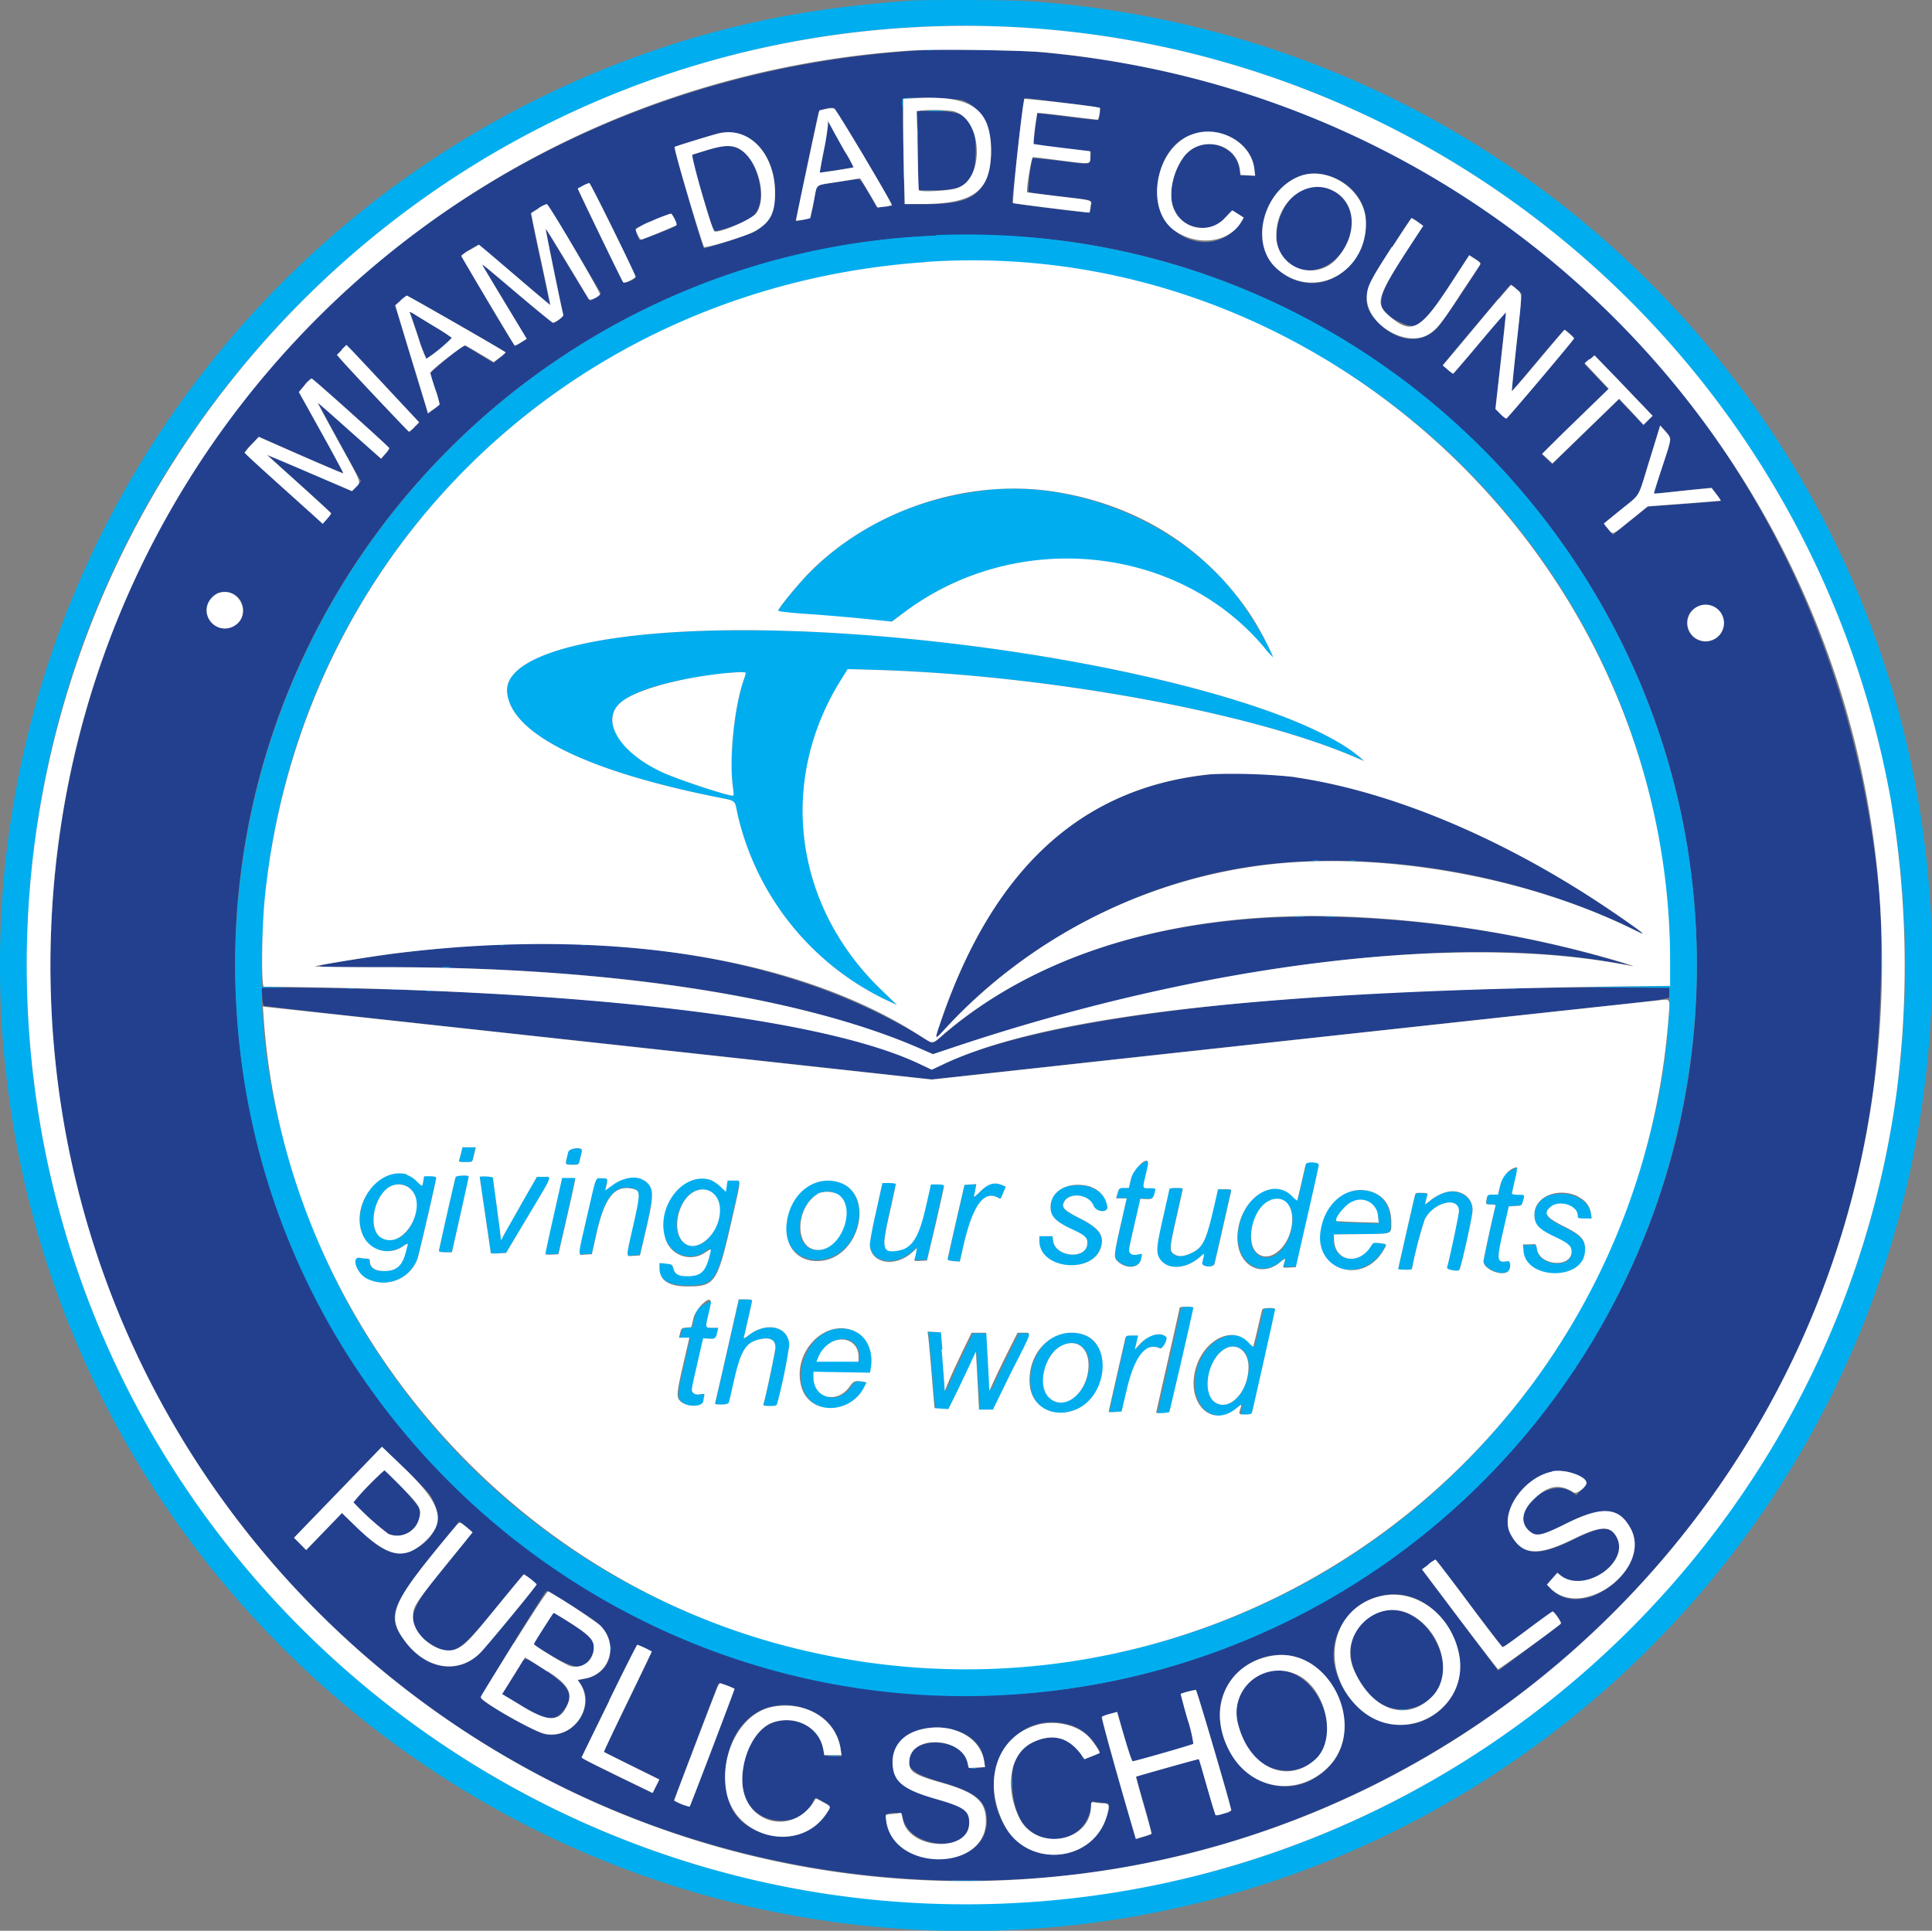
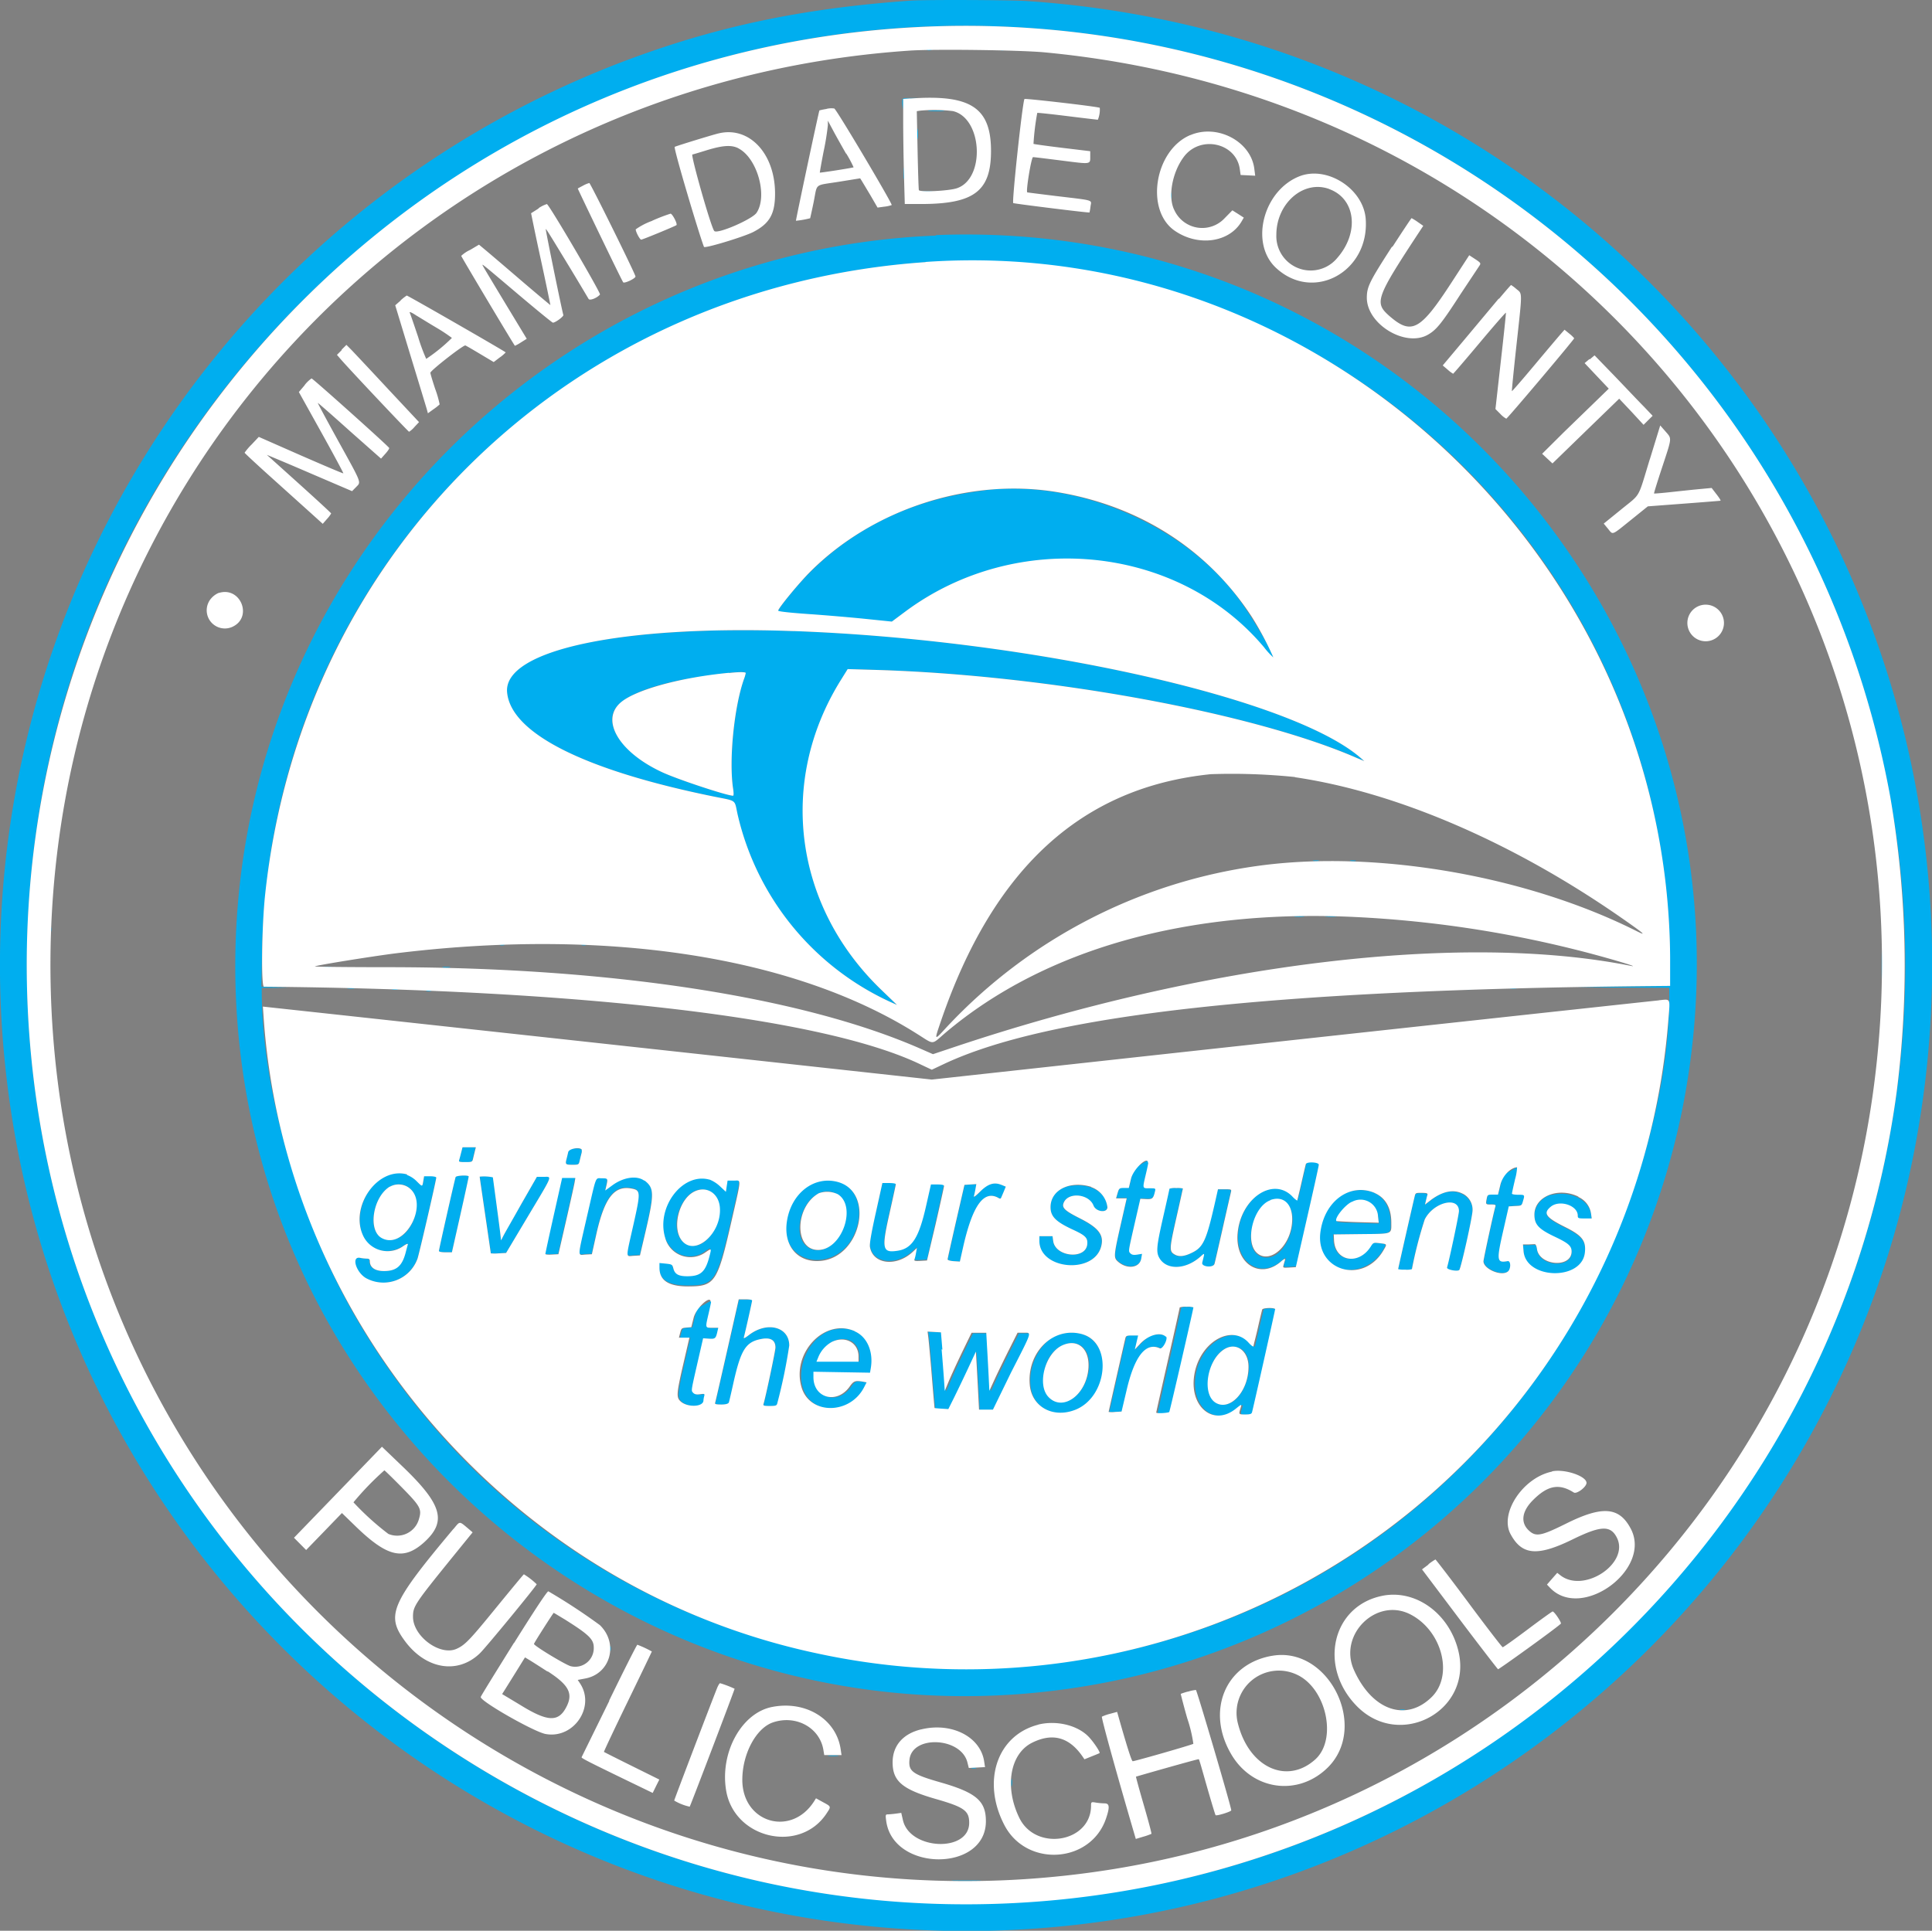
<svg xmlns="http://www.w3.org/2000/svg" viewBox="0 0 400.16 399.95">
  <rect x="0" y="0" width="400.16" height="399.95" fill="#808080" stroke="none" />
  <defs>
    <style>.cls-1{fill:#23408f;}.cls-1,.cls-2,.cls-3{fill-rule:evenodd;}.cls-2{fill:#00aeef;}.cls-3{fill:#fff;}</style>
  </defs>
  <g id="Layer_2" data-name="Layer 2">
    <g id="svg">
      <g id="svgg">
-         <path id="path0" class="cls-1" d="M191.68,10.37c-99.17,5.56-175.83,81.77-181,180C5.19,293.82,84.49,382.6,188.28,389.2c98.4,6.27,185.66-64.67,199.53-162.21,1.71-12,2.37-32.64,1.36-42.8-9.36-94.9-80.7-165.65-174.92-173.48-3.25-.26-19.51-.52-22.57-.34m7.38,10.32c4.75,1.47,7.34,7.66,5.86,14-1.41,6-4.3,7.62-13.43,7.62h-4.17l0-.83c-.24-11-.39-20.88-.31-21,.25-.45,10.48-.21,12.07.29m28,1.46.87.15-.16,1.18a5.71,5.71,0,0,1-.28,1.3c-.07.06-2.92-.24-6.35-.67s-6.25-.75-6.29-.71-.89,6.33-.79,6.41,2.74.41,6,.82l5.89.73-.08,1.16c-.11,1.59.22,1.55-6.18.75-3.17-.4-5.83-.66-5.9-.59a42,42,0,0,0-.82,7c.09.09,2.83.47,6.07.85,7.85.92,7.11.69,6.9,2.15a7.83,7.83,0,0,1-.24,1.29c-.12.13-15.88-1.81-16.05-2S212,20.4,212.17,20.32,226.23,22,227,22.15M178.91,32.41c3.34,5.49,6,10.06,5.89,10.17a5.32,5.32,0,0,1-1.69.25l-1.51.07L179.92,40c-1.27-2.2-1.8-2.89-2.2-2.89s-4.7.64-7.75,1.16l-.81.14-.58,3.19a30.88,30.88,0,0,1-.74,3.46,7.9,7.9,0,0,1-3,.66c0-.05,4.11-20,4.68-22.37.12-.52,2.17-1.18,3.08-1,.14,0,3,4.54,6.33,10m11.07-7c.09,1.29.16,5,.16,8.2v5.86h3.29c6.78,0,8.62-1.75,8.63-8.2S200.36,23,193.7,23h-3.89l.17,2.35m-18.56,1a49.87,49.87,0,0,1-.87,5.26c-.47,2.26-.83,4.13-.81,4.15s6.9-1,7-1.06-4.48-8.26-5-9.11c-.18-.29-.25-.08-.28.76M253.84,28c3.53,1.16,6,4.31,6,7.58v.86l-1.48-.08-1.47-.07-.17-1.19c-.8-5.68-8.61-7.15-11.8-2.23-4.48,6.92-2.24,14.3,4.35,14.31a5.44,5.44,0,0,0,4.7-2.29l1.1-1.27,1.23.69c1.45.82,1.43.72.45,2.08-5.41,7.47-17.07,3-17-6.51,0-9.12,6.32-14.43,14.07-11.88m-100,0c7.65,2.86,9.23,16.59,2.32,20.09a93,93,0,0,1-10.33,3.36c-.36-.33-6.34-20.82-6.12-21s7.68-2.44,9-2.75a9,9,0,0,1,5.11.25m-5.51,2.63c-3.6,1-5.13,1.55-5.13,1.85s.7,2.62,1.55,5.42,1.9,6.2,2.32,7.57a7.11,7.11,0,0,0,1.06,2.5,33.35,33.35,0,0,0,7.17-2.56c2.19-1.45,2.85-4.43,1.85-8.28-1.4-5.43-4.48-7.7-8.82-6.5M274,36.11c6.36,1.21,10.15,7,8.59,13-2.33,9.13-11.51,12.48-18.05,6.61C257,49,264.14,34.24,274,36.11M127,47.53c2.58,5.3,4.68,9.74,4.68,9.88,0,.4-2.27,1.4-2.55,1.12s-9.58-19.35-9.47-19.45a13.3,13.3,0,0,1,2.41-1.17c.14,0,2.36,4.33,4.93,9.62M270.16,39.1c-4.35,1.59-7.23,9.18-5,13.16,4.18,7.44,14.77,2.85,14.77-6.39a7.27,7.27,0,0,0-9.77-6.77M118.89,51.4c3,5,5.52,9.23,5.56,9.35s-1.82,1.51-2.22,1.51c-.12,0-2.22-3.34-4.67-7.42s-4.48-7.39-4.53-7.35,3.09,15.4,3.63,17.67c.1.43-1.49,1.72-2.14,1.72-.14,0-3.28-2.57-7-5.71-7.5-6.34-7.8-6.58-7.58-6.22.08.15,2.18,3.64,4.66,7.77l4.5,7.5-1.21.75c-.66.42-1.28.67-1.36.57-.69-.79-11-18.4-10.91-18.63a15,15,0,0,1,3.45-2.19c.1,0,3.46,2.82,7.48,6.25s7.33,6.24,7.35,6.22-.87-4.29-2-9.5-2-9.52-1.91-9.59a20.14,20.14,0,0,1,3.11-1.82c.16,0,2.75,4.09,5.77,9.12m20.86-5.93a4.42,4.42,0,0,1,.36,1.26c-.59.49-7.55,3.15-7.68,2.94a7.7,7.7,0,0,1-.73-2.36c.34-.26,7.32-3.16,7.44-3.09a4.85,4.85,0,0,1,.61,1.25m153.88.4c.7.48,1.07.9,1,1.09s-1.8,2.78-3.77,5.82c-6.14,9.46-6.26,11.46-.81,14,3.6,1.68,4.57.93,10.41-8l3.87-5.94,1.26.77c.77.48,1.19.89,1.09,1.08-1.61,2.74-7.92,12.1-8.84,13.11-3.27,3.57-8.24,3.17-12.42-1-2.61-2.6-3-5.06-1.44-8.45.7-1.49,8.18-13.24,8.43-13.24a10.46,10.46,0,0,1,1.26.79M210.78,49c69.82,4.41,128.65,58.73,139,128.3C365.07,280.67,274.12,368,171.44,348.52,113.83,337.59,66.82,292.89,53.08,236c-24.14-100,54.68-193.53,157.7-187M314.15,59.9l1.06,1-1.1,10c-.6,5.5-1.06,10-1,10.07s2.47-2.78,5.4-6.28,5.41-6.35,5.5-6.35c.66,0,2.08,1.71,1.76,2.12-2.14,2.7-13.62,16.21-13.78,16.21a5.27,5.27,0,0,1-1.26-1l-1-1,1.11-10c.61-5.5,1.09-10,1.06-10.06s-2.46,2.83-5.41,6.35-5.42,6.4-5.5,6.4a7.69,7.69,0,0,1-1.15-.87l-1-.86L304,69.41c8.17-9.74,8.8-10.48,9-10.47a8.09,8.09,0,0,1,1.2,1M94.53,67c5.56,3.18,10.12,5.86,10.15,6s-.51.62-1.2,1.16l-1.25,1-3-1.8c-1.64-1-3-1.8-3.11-1.8a63.53,63.53,0,0,0-7,5.74c0,.17.46,1.68,1,3.35a21.16,21.16,0,0,1,.92,3.2,12.59,12.59,0,0,1-1.26,1l-1.16.83-.36-1.22c-.2-.67-1.73-5.71-3.41-11.19l-3-10,1.14-1a7,7,0,0,1,1.31-1c.09,0,4.7,2.59,10.25,5.76m-9.64-2.3c.12.28.9,2.56,1.74,5.07a24.85,24.85,0,0,0,1.74,4.49c1-.34,5.36-4.16,5.06-4.42s-2-1.33-4.06-2.57-3.94-2.45-4.21-2.67c-.46-.39-.48-.38-.27.1M78.26,78.35c3.52,3.77,6.89,7.4,7.49,8.06l1.09,1.2-1,.91a5.12,5.12,0,0,1-1.15.91c-.14,0-12.8-13.44-14.42-15.33l-.5-.57,1-1c.55-.56,1-1,1-1s2.92,3.09,6.43,6.86m262.26,5.91,1.78,1.87-.94.93-.94.94-2.52-2.66-2.53-2.66-6.91,6.7-6.91,6.69-1.07-1-1.08-1,4.54-4.38c2.49-2.41,5.61-5.42,6.92-6.7l2.39-2.32-2.5-2.64-2.5-2.65,1-.84,1-.84L334.5,78c2.33,2.41,5,5.23,6,6.26M72.72,85.58c4.38,4,7.94,7.26,7.91,7.37a6.19,6.19,0,0,1-.86,1.17l-.82.95L72.43,89.2c-3.58-3.23-6.54-5.84-6.58-5.81s6.75,12.55,8.3,15.22l.63,1.09-1,1-1,1L64.27,98c-4.71-2-8.6-3.67-8.65-3.62s2.86,2.72,6.45,5.94,6.53,5.93,6.52,6a5.77,5.77,0,0,1-.87,1.16l-.87,1-2.39-2.16-8.1-7.29c-3.14-2.82-5.7-5.2-5.7-5.28a12.55,12.55,0,0,1,1.47-1.73l1.47-1.56,8.71,3.83c4.79,2.1,8.75,3.78,8.79,3.73s-2-3.85-4.56-8.46l-4.65-8.37,1.2-1.4a6.32,6.32,0,0,1,1.44-1.4c.13,0,3.82,3.22,8.19,7.16M346,91c0,.35-3,9.64-3.47,10.87-.18.44-.1.47,1.06.31.69-.09,3.39-.38,6-.65l4.74-.49.59.69c.33.38.81,1,1.09,1.36l.49.67-1.6.15c-.87.09-4.3.35-7.62.59l-6,.44-3.59,2.91-3.59,2.92-.95-1.08c-1.15-1.31-1.41-.9,2.68-4.21s3.27-1.88,5.86-10.33l2.15-7L345,89.35A5,5,0,0,1,346,91M47.93,122.87a3.73,3.73,0,0,1,1.31,6.18c-3.39,3.38-8.65-1.36-5.57-5a3.51,3.51,0,0,1,4.26-1.16m307.28,3a3.76,3.76,0,0,1-1,6.88A3.84,3.84,0,0,1,350,127a4,4,0,0,1,5.19-1.12M250.4,160.47c-26.44,2.72-44.72,19.52-55.5,51-1.43,4.17-1.44,4.15,1,1.49,15.4-16.92,38.14-29.28,60.92-33.11,25.19-4.24,55.56.36,80.45,12.17,1.73.82,3.14,1.45,3.14,1.4,0-.3-9.66-6.83-14.49-9.79-27.34-16.76-55.07-25.27-75.51-23.16M265.66,190c-28.58,1-52.22,9.13-69.72,23.86-2.58,2.17-2.84,2.33-3.34,2-29.72-19-72.53-25-120.53-16.9-8.66,1.45-9,1.4,9,1.4,45.26,0,84,5.94,109,16.66l3.15,1.35,6.08-2c48.9-16.1,100-22.75,132.87-17.3l4.62.77c1.72.28-5.81-1.92-10.9-3.18A226.38,226.38,0,0,0,278.35,190c-3.88-.13-7.11-.23-7.18-.21s-2.55.13-5.51.23M54.3,206.33a7.8,7.8,0,0,0,.29,2c.08.09,11.15,1.35,24.58,2.81l69.13,7.55,44.7,4.89,50.56-5.53c27.81-3,61.81-6.74,75.56-8.22,30.24-3.26,26.66-2.71,26.66-4.12v-1.14H331.87c-63.52,0-115.6,6-136.35,15.8l-2.56,1.2-2.8-1.33c-18.87-9-65.13-14.78-123.84-15.59l-12.15-.16.13,1.84M88.67,309.14c3.24,4.3,2.07,9.3-2.75,11.77-3.66,1.87-6.39.88-11.7-4.23l-3.38-3.26-3.7,3.83-3.69,3.83-1.26-1.27-1.26-1.27L70,309.12l9.11-9.43,4.31,4.13c2.37,2.27,4.71,4.67,5.21,5.32m-12.34-1.39a21.61,21.61,0,0,0-3.08,3.44,54.06,54.06,0,0,0,7.12,6.44c3.36,1.71,7.51-1.62,6.45-5.18-.28-1-6.59-7.88-7.18-7.88-.08,0-1.57,1.43-3.31,3.18M325.18,305c1.4.42,3.42,1.74,3.42,2.24a4.46,4.46,0,0,1-1.05,1.38l-1.05,1.08-.91-.62c-4.88-3.31-13.15,4.17-8.91,8.06,1.43,1.3,2.56,1.11,7.05-1.19,7.16-3.68,10.37-3.81,13.17-.54,6.76,7.9-8.6,21.15-15.8,13.63l-.69-.72,1.11-1.27,1.11-1.26.8.68c4.65,3.91,14.41-3.14,11.34-8.18-1.4-2.29-3.24-2.15-9,.68-7.27,3.57-10.53,3.29-12.85-1.1C309.82,312,318.44,303,325.18,305M97.68,317.16a12.73,12.73,0,0,1-2.21,3.23L90,327.13c-5.92,7.33-6,10.27-.33,13.68,4.09,2.45,5.39,1.67,13.25-8,3-3.68,5.48-6.68,5.56-6.68a14.61,14.61,0,0,1,2.65,2.07c0,.53-11.48,14.19-12.81,15.2-4.46,3.35-10.4,2-14.4-3.32-3.8-5-3.09-7.28,5.83-18.3l5.36-6.63,1.16.92,1.38,1.11M304,331.75c3.55,4.72,6.67,8.81,6.93,9.08.47.49.57.43,5.47-3.27,2.75-2.07,5.09-3.76,5.21-3.75a8.19,8.19,0,0,1,1.75,2.34c0,.18-13,10-13.07,9.9l-7.92-10.51-7.86-10.43,1.35-1a6.47,6.47,0,0,1,1.51-1c.1,0,3.08,3.93,6.63,8.65m-185.84.67c2.15,1.35,4.47,2.88,5.15,3.39,5,3.82,3.83,10.71-2.09,11.92l-1.51.31.59.87c3.25,4.74-1.87,11.63-7.63,10.27-2-.47-11.27-5.68-13-7.28-.27-.26,6.63-11.73,13.17-21.89.45-.69.06-.87,5.29,2.41m173.06-1.92c8.16,1.75,13.66,12.41,10.11,19.59-5.61,11.36-20.92,8.81-24.65-4.1-2.51-8.69,5.66-17.39,14.54-15.49m-5.4,3.42c-6.49,2.1-8,8.94-3.4,15.6,6.58,9.55,19.95,2.76,15.7-8-2.34-5.94-7.56-9.17-12.3-7.62m-172,1.37-2.05,3.29-1.29,2.06,3.37,2.07c5.37,3.28,7.47,3.32,8.79.15,1.09-2.61.3-3.67-5.37-7.23-3-1.87-2.54-1.83-3.45-.34m19.76,6.11c.73.37,1.37.7,1.42.74s-2.18,4.72-4.94,10.39-5,10.36-4.94,10.4,2.61,1.32,5.71,2.83,5.66,2.77,5.71,2.8a7.25,7.25,0,0,1-.65,1.48l-.72,1.42-7.31-3.56c-4-2-7.3-3.67-7.3-3.8,0-.44,11.25-23.38,11.47-23.38a10,10,0,0,1,1.55.68m134.08,1.66c9.57,2,14.3,15.61,7.88,22.64-8,8.74-21,3.64-22.78-8.94-1.16-8.18,6.71-15.41,14.9-13.7m-160,2.09-2.32,3.69-1.3,2.09,3.86,2.38c5.24,3.22,7.23,3.38,9.07.73,2.09-3,1-4.9-5-8.67-3.48-2.2-3.12-2.18-4.35-.22m154.2,1.46c-5.74,2.3-7.23,7.6-4,14.24,5.09,10.51,19.64,6,16.84-5.26-1.77-7.08-7.52-11.11-12.82-9m-111.13,2.6a14.4,14.4,0,0,1,1.43.61c.08.07-9.14,24.28-9.31,24.46a10.29,10.29,0,0,1-3.2-1.31c0-.11,2-5.31,4.35-11.54s4.46-11.66,4.6-12.05c.32-.85.4-.85,2.13-.17M251.46,362.4c4.17,14.46,3.91,12.76,2,13.29s-1.53,1.18-3.45-5.5c-.9-3.13-1.67-5.73-1.72-5.78s-12.69,3.46-12.93,3.62c0,0,.69,2.67,1.61,5.88s1.63,5.9,1.56,6a11.82,11.82,0,0,1-1.67.59l-1.56.47-.5-1.71c-2.92-9.93-6.68-23.27-6.61-23.47a4.45,4.45,0,0,1,1.66-.69l1.58-.45.23.82c1.75,6.3,2.73,9.4,3,9.4.45,0,12.32-3.4,12.54-3.6A29.67,29.67,0,0,0,245.9,356c-.79-2.78-1.41-5.09-1.36-5.13a17.1,17.1,0,0,1,3.14-.82c.13,0,1.83,5.59,3.78,12.35m-85.54-8.72c4.66,1.2,7.63,4.39,8.22,8.83l.17,1.32-1.75-.08-1.75-.08-.2-.89c-.54-2.3-.83-2.95-1.77-4a8.36,8.36,0,0,0-9.32-1.69c-5.47,2.69-7.78,13.05-3.88,17.39,3.66,4.06,10.81,3.37,12.71-1.22.39-.95.51-.94,2.21,0s1.58.88.71,2.19c-3,4.46-7.73,6-13.24,4.22-5.32-1.7-7.74-5.32-7.73-11.56,0-10.31,6.92-16.71,15.62-14.48m55.73,3.68a9.72,9.72,0,0,1,5.15,3.92c1.3,2,1.32,1.84-.47,2.49s-2,.69-2.34-.22c-2.13-5.16-10.94-4.56-13.61.93-1.24,2.53-.92,8.43.63,11.77,3.27,7.05,13.43,6.06,14.86-1.44l.3-1.57,1.66.18c2.15.23,2.07.13,1.64,2-2.4,10.3-16.17,12.08-21.45,2.78-6.41-11.31,2.15-24.37,13.63-20.8m-24.38.93c3.82.9,6.16,3.24,6.62,6.61l.16,1.15-1.6.19c-1.69.19-2,0-2-1,0-4.34-9.61-5.95-11.67-2-1.47,2.83-.09,4.13,6.39,6,7,2,9.18,3.89,9.23,7.8.14,10.67-19.53,10.74-20.79.07-.17-1.41.05-1.56,2.13-1.57,1,0,1.07,0,1.24.95,1.27,6.76,14.67,7.41,13.91.67-.23-2.1-1.68-3.05-6.92-4.54-6.51-1.86-8.59-3.45-9.07-6.92-.74-5.37,5.47-9.11,12.42-7.47" />
        <path id="path1" class="cls-2" d="M188.6.13c-20.95,1.49-37.78,4.86-55.11,11A200.22,200.22,0,0,0,1.05,220.47C11.47,322.4,97.49,400,200.14,400s188.57-77.59,199-179.51C410.65,107.21,326.56,7.84,212.75.22c-3.51-.24-21.2-.3-24.15-.09m21,5.47A194.6,194.6,0,0,1,391.42,235.17c-14.22,78.74-77.34,141.9-155.93,156C106.34,414.45-7.7,307.93,6.82,177.61,18.11,76.31,107.67.35,209.63,5.6M192,10.39a2.27,2.27,0,0,0,.9,0c.25-.07,0-.12-.45-.12s-.7.05-.45.12m15.13,0a2.27,2.27,0,0,0,.9,0c.24-.07,0-.12-.45-.12s-.7.05-.45.12M186.91,20.57a4.23,4.23,0,0,0,0,1.34c.1.95.1.95.14-.21l0-1.21,1.47-.09,1.47-.09-1.48,0c-1.06,0-1.52,0-1.62.31M192.52,23a22.1,22.1,0,0,0,2.82,0c.74-.05.07-.09-1.48-.09s-2.15,0-1.34.09M190,27.78c0,1,.05,1.35.1.82a8.91,8.91,0,0,0,0-1.79c-.06-.46-.1,0-.1,1m-2.82,8.07c0,1.06,0,1.49.1,1a10.26,10.26,0,0,0,0-1.92c-.05-.53-.1-.1-.1,1m84.73.18a2.9,2.9,0,0,0,1,0c.25-.07,0-.12-.58-.11s-.76,0-.44.11m-80.78,3.6a10.69,10.69,0,0,0,1.79,0c.54-.06.16-.1-.82-.1s-1.43,0-1,.1m51.42.84c0,.63,0,.89.11.57a3.7,3.7,0,0,0,0-1.15c-.06-.32-.11-.06-.11.58m6.4,6.84a2,2,0,0,0,.9,0c.25-.06.05-.12-.45-.12s-.69.06-.45.12m-55.06,1.38c-78.78,3.13-142.06,66.67-145,145.56-3.61,97.76,85,173.16,181,154A151.44,151.44,0,0,0,348.46,229.7c19.18-96.21-56.58-184.91-154.6-181m15.92,5.64c76.07,5.11,135.58,68.06,136.09,144l0,5.9-9.74.13-9.75.13,9.68.06,9.68.06v2c0,22.93-9.79,52.65-24.48,74.55-59.56,88.75-191.44,85.32-246.47-6.41-12.34-20.57-20.55-48.28-20.58-69.42v-.71l2.75,0,2.76-.06-2.8-.08-2.79-.08.15-7.5c1.56-76.3,60.26-137.23,137.36-142.57,3-.21,14.45-.14,18.1.1m-5.85,47.17c-16.65,1.91-30.68,9.5-40.56,21.94a22.8,22.8,0,0,0-2.2,3c0,.17,2.31.43,6.31.71,3.47.24,8.76.69,11.77,1l5.46.56,2.78-2.07c23.1-17.18,56.48-13.86,74.32,7.4a14.58,14.58,0,0,0,1.92,2.09c0-1.15-4.73-9.13-7.65-12.89-11.61-15-33.1-24-52.15-21.79M144,130.75c-24.83,1-39.56,5.78-39,12.62.73,8.46,15.83,16.11,42.6,21.58,5.13,1.05,4.42.52,5.16,3.81a56.73,56.73,0,0,0,31.36,38.66l1.64.74-3.23-3.11C164.54,187.7,161.13,162,174.11,141l1.5-2.41,5.79.17c35.53,1.05,78,8.82,99.64,18.23l1.54.67-.77-.67C264.93,142.3,193.68,128.73,144,130.75m10.46,8.66a7.37,7.37,0,0,1-.37,1.27c-2,5.8-3.14,16.8-2.25,22.67.14.88.13,1.48,0,1.48-1.26,0-11.49-3.38-14.65-4.85-7.43-3.43-11.79-9-10-12.74,1.45-3.06,8.24-5.69,18.4-7.15,6.26-.89,8.88-1.09,8.88-.68m117.63,38.93a3,3,0,0,0,1,0c.24-.07,0-.12-.58-.12s-.77.06-.45.12m7.69,0a3,3,0,0,0,1,0c.25-.07,0-.12-.58-.12s-.76.06-.45.12m-11.54,11.54a9.68,9.68,0,0,0,1.79,0c.53-.06.16-.11-.82-.11s-1.43.05-1,.1m6.54,0a10.37,10.37,0,0,0,1.93,0c.52,0,.09-.1-1-.1s-1.49.05-1,.1M10.46,192.52c0,.49,0,.69.12.45a2.27,2.27,0,0,0,0-.9c-.07-.25-.12,0-.12.45m379.28,7.31c0,2.68,0,3.74.08,2.35s.05-3.57,0-4.87-.08-.16-.08,2.52m-286.2-4.06a2,2,0,0,0,.9,0c.24-.06,0-.11-.45-.11s-.7.05-.45.11m16.92,0a2,2,0,0,0,.9,0c.25-.06,0-.11-.45-.11s-.69.05-.45.11m-53.33,4.62a5.55,5.55,0,0,0,1.41,0c.39,0,.07-.1-.71-.1s-1.09.05-.7.1m24.62,0a5.54,5.54,0,0,0,1.41,0c.38,0,.07-.1-.71-.1s-1.09.05-.7.1M72,204.75a5.54,5.54,0,0,0,1.41,0c.39-.06.07-.1-.7-.1s-1.1,0-.71.1m240.77,0a4.64,4.64,0,0,0,1.29,0c.31-.06,0-.11-.71-.11s-1,.05-.58.11M81.36,205a2.72,2.72,0,0,0,1,0c.24-.06,0-.11-.58-.11s-.77.06-.45.12m222.31,0a2.72,2.72,0,0,0,1,0c.24-.06,0-.11-.58-.11s-.77.06-.45.12m-215.26.25a2.27,2.27,0,0,0,.9,0c.25-.07,0-.12-.45-.12s-.7.05-.45.12m-77.95,2.13c0,.49,0,.7.12.45a2.27,2.27,0,0,0,0-.9c-.07-.25-.12,0-.12.45m85.06,31.35c-.15.6-.34,1.29-.41,1.54s.06.44,1.29.44,1.43,0,1.58-.7c.09-.39.26-1.08.37-1.54l.21-.83H95.8l-.28,1.09m22.17-.13c-.09.39-.25,1.07-.37,1.52-.26,1-.17,1.11,1.32,1.11,1.14,0,1.25-.06,1.39-.71.09-.39.26-1.07.37-1.52.26-1,.18-1.11-1.32-1.11-1.14,0-1.25.06-1.39.71m118.43,2.71c-1.31.8-1.35.85-1.8,2.74l-.46,1.92-1,0c-1,0-1,.06-1.33,1.09l-.31,1.07h2.2l-1.24,5.45c-1.42,6.25-1.47,6.81-.67,7.56,1.85,1.74,4.57,1.45,4.92-.52l.17-1-1,.16c-.73.11-1.1,0-1.41-.26-.48-.49-.53-.17,1-6.69l1.06-4.61,1.2.06c1.28.06,1.48-.1,1.82-1.54.17-.69.16-.7-1.11-.7-1.51,0-1.49.09-.78-2.87.77-3.21.81-3.14-1.2-1.92m34.41-.28c-.06.18-.48,1.94-.92,3.91s-.84,3.63-.87,3.66a5.07,5.07,0,0,1-1.07-.93c-4-4-10.67.52-11.28,7.75-.53,6.19,4.6,9.54,8.92,5.85.8-.7,1-.79.91-.41s-.22.76-.31,1.09c-.16.57-.12.58,1.19.51l1.35-.08L270.82,252c1.31-5.72,2.38-10.59,2.39-10.84,0-.55-2.49-.67-2.68-.13m42.18,1.57c-1.41.83-1.42.84-1.9,2.81l-.48,2h-1.09c-1,0-1.1.06-1.24.8-.25,1.23-.24,1.25.88,1.25.87,0,1,.07.9.45-.35,1.15-2.46,10.85-2.46,11.32,0,1.56,3.66,3.12,5,2.15.71-.49.7-2.33,0-2.19-2.27.43-2.34-.07-.84-6.6l1.08-4.74,1.34-.08c1.3-.08,1.34-.1,1.6-1,.37-1.35.39-1.33-1-1.33-.7,0-1.28-.1-1.28-.23s.27-1.4.61-2.82a10.65,10.65,0,0,0,.45-2.58,11.62,11.62,0,0,0-1.57.85m-232.18.74C74.6,245.46,72.37,255,77,258.29a6,6,0,0,0,6.31-.08c.91-.64,1.16-.73,1.06-.38s-.27,1-.43,1.61c-.74,2.83-1.93,3.85-4.5,3.85-1.87,0-2.93-.75-2.93-2.07,0-.35-.18-.5-.61-.5a8.69,8.69,0,0,1-1.41-.16c-1.94-.38-.74,3.23,1.42,4.3a7.5,7.5,0,0,0,10.59-4.32c.51-1.71,3.86-16.22,3.86-16.73,0-.15-.57-.27-1.26-.27H87.88l-.17,1c-.21,1.25-.16,1.25-1.4,0a5.65,5.65,0,0,0-5.78-1.24m13.84.51c-.19.51-3.46,15-3.46,15.3,0,.17.53.28,1.35.28H93.6l1.75-7.76c1-4.26,1.73-7.84,1.73-7.94,0-.34-2.59-.22-2.71.12m5-.1c0,.11.52,3.71,1.16,8s1.15,7.84,1.15,7.89a8.65,8.65,0,0,0,1.58,0l1.58-.08,4.57-7.66c5.25-8.78,5-8.11,3.19-8.11h-1.38l-3.2,5.58c-1.76,3.06-3.43,6-3.71,6.58l-.51,1-.17-1.52c-.25-2.1-1.49-11.51-1.53-11.55a8.91,8.91,0,0,0-2.73-.14m29.8.4a11,11,0,0,0-2.47,1.4l-1.37,1,.22-.94c.36-1.54.33-1.59-.91-1.59-1.43,0-1.11-.82-3.07,7.8-2,9-2,8.14-.35,8l1.34-.07,1-4.49c1.68-7.26,3.68-9.78,7.23-9.11,1.87.35,1.89.73.39,7.41-1.63,7.27-1.63,6.62,0,6.52l1.34-.08,1.23-5.25c1.76-7.56,1.72-8.77-.34-10.31a5.74,5.74,0,0,0-4.29-.36m-14.49,7.65c-1,4.27-1.74,7.85-1.73,8s.62.17,1.36.12l1.34-.07,1.59-6.93c.87-3.8,1.66-7.35,1.75-7.88l.17-1h-2.74l-1.74,7.75m28.84-7.37c-5.63,1.75-8.22,10.43-4.29,14.36a5.19,5.19,0,0,0,6.93.5c1.19-.8,1.18-.81.74.91-.84,3.22-1.82,4.1-4.59,4.1-1.81,0-2.58-.42-2.88-1.61-.2-.77-.31-.83-1.55-1l-1.33-.13v1c0,2.61,1.91,3.85,5.9,3.85,5.58,0,6.1-.78,9-13.43,2.13-9.36,2.08-8.49.51-8.49h-1.26l-.18,1.16-.17,1.16-1.22-1.14a5.08,5.08,0,0,0-5.6-1.31m25.29.53c-3.73,1.15-6.77,6.93-5.87,11.16,1.44,6.72,10.68,6.79,13.87.11,3.4-7.13-1.05-13.4-8-11.27m12.63,6.26c-.92,4.12-1.32,6.45-1.22,7.06.59,3.64,5.47,4.22,8.86,1.06l.87-.81-.18,1a9.26,9.26,0,0,1-.32,1.36c-.12.32.1.37,1.22.31l1.37-.08,1.73-7.57c.95-4.16,1.74-7.7,1.74-7.88s-.42-.32-1.35-.32H192.8l-1,4.42c-1.49,6.62-2.91,8.86-5.91,9.31-3.16.48-3.34-.34-1.69-7.66.73-3.27,1.33-6,1.33-6.13s-.62-.2-1.37-.2H182.8l-1.36,6.15m23.61-5.82A7.13,7.13,0,0,0,202.9,247c-.81.81-1.23,1.11-1.14.79s.23-1,.32-1.49l.18-1-1.23.08-1.23.08L198.06,253c-.95,4.16-1.74,7.7-1.75,7.86s.51.33,1.26.39l1.28.08.66-2.94c1.93-8.57,4.26-11.89,7.24-10.29.39.21.55.2.65,0l.55-1.29.41-1-.89-.37a2.55,2.55,0,0,0-2.42-.05m-120.52.51c3.57,2.39,1.11,10.47-3.31,10.89-3.24.32-4.7-2.66-3.39-6.89,1.16-3.76,4.27-5.62,6.7-4m137.38-.3c-2.71.42-4.33,2.1-4.33,4.49,0,1.93,1.08,3,4.61,4.65,2.64,1.23,3.14,1.73,3,3-.27,3.26-6.61,2.69-7.06-.64l-.14-1h-2.75v1c0,5.93,11.23,6.95,12.79,1.16.64-2.37-.5-3.88-4.47-5.89-3.16-1.6-3.74-2.19-3.25-3.27,1-2.19,5.2-1.75,6.14.65.52,1.31,2.88,1.59,2.88.35,0-3-3.51-5.07-7.46-4.45m20.28.63c0,.07-.57,2.66-1.28,5.76-1.42,6.24-1.53,7.41-.76,8.67,1.5,2.45,5.39,2.33,8.36-.28,1.06-.92,1-1,.47,1.16-.22.88,2.28,1.13,2.54.25.08-.24.84-3.56,1.7-7.37s1.63-7.18,1.71-7.5c.13-.54.06-.58-1.28-.58h-1.41l-.56,2.5c-1.84,8.25-2.45,9.56-5,10.73-1.44.68-2.46.78-3.32.33-1.25-.67-1.24-1,.34-8,.71-3.11,1.28-5.7,1.28-5.75a4.84,4.84,0,0,0-1.41-.1,3.65,3.65,0,0,0-1.41.14m-95.28.47c4.8,2,.79,12.71-4.2,11.22-2.43-.73-3.27-4.34-1.78-7.69,1.4-3.17,3.65-4.5,6-3.53m133.68-.08c-6.86,1.08-10,12-4.45,15.48,3.33,2.06,8.14.61,10.32-3.1.79-1.35.81-1.3-.81-1.49-1.23-.15-1.3-.12-1.79.66-2.48,4-7.4,3.17-7.63-1.24l-.06-1.23,5.76-.07c6.54-.07,6.15.08,6.16-2.38,0-4.61-3.06-7.32-7.5-6.63m-107.19.74c1.79,1.09,2.28,4.19,1.13,7.21-2.57,6.74-10,5.37-8.74-1.61.86-4.7,4.58-7.45,7.61-5.6m125.24-.11a14,14,0,0,0-2.16,1.33l-1.29,1,.18-.76c.1-.42.24-1,.31-1.21s0-.45-1.14-.45-1.32.1-1.42.45-3.49,15.18-3.49,15.35a5.3,5.3,0,0,0,1.41.1,4,4,0,0,0,1.41-.13,85.4,85.4,0,0,1,2.66-10.31c1.83-3.59,7.08-4.85,7.08-1.71,0,.7-1.88,9.62-2.46,11.67-.13.46,2.12.93,2.53.52S305,252,305,250.7c0-2.94-3.34-4.74-6.37-3.43m22.71.21c-3.56,1-4.74,5.22-2.06,7.33a22,22,0,0,0,2.88,1.58c2.71,1.26,3.36,1.84,3.36,3,0,3.44-6.7,3-7.17-.52-.08-.63-.27-1-.46-1l-1.38.06-1.06,0,.12,1.39c.49,5.88,12,6.17,12.7.32.28-2.48-.54-3.55-4.14-5.34-3.94-2-4.55-2.82-2.95-4.16,1.82-1.54,5.62-.3,5.62,1.82,0,.54.11.59,1.44.59h1.45l-.14-1c-.41-3.08-4.47-5-8.21-4m-55.12,1.6c3.38,2.15.62,11-3.55,11.33-3.48.28-4.7-4-2.45-8.51,1.57-3.16,3.79-4.21,6-2.82m17.23,0a3.48,3.48,0,0,1,2,3l.15,1.3-4.33-.12c-4.95-.15-4.62-.06-4.18-1.13,1.14-2.74,4.18-4.22,6.38-3.1m-132.8,30.64c-1.32,5.82-2.44,10.72-2.51,10.9s.28.32,1.31.32,1.44-.09,1.55-.45.49-2.06.93-4c1.56-6.94,2.57-8.53,5.8-9.13,1.92-.36,2.9.24,2.91,1.78,0,.69-2,10-2.46,11.65-.12.39.05.45,1.29.45s1.44-.07,1.56-.58a110.67,110.67,0,0,0,2.43-11.94c0-3.87-4.55-5.07-8.31-2.2-.93.71-1.19.82-1.08.45.21-.73,1.7-7.34,1.7-7.58s-.61-.2-1.36-.2h-1.37l-2.39,10.57m-5-9.46c-1.3.79-1.35.85-1.81,2.73l-.48,1.92-1,.08c-1,.07-1.06.14-1.3,1.09l-.26,1h2.17l-1.23,5.32c-1.45,6.26-1.51,7-.61,7.87,1.42,1.32,4.73,1.18,4.75-.19a4.57,4.57,0,0,1,.15-.86c.14-.52.08-.55-.86-.42-.72.1-1.12,0-1.42-.29-.49-.49-.53-.2,1-6.68l1.06-4.62,1.18.08c1.3.09,1.45,0,1.76-1.39l.2-.87h-1.26c-1.47,0-1.45.1-.74-2.95s.8-3.06-1.2-1.83m98.89.55c0,.08-1.09,5-2.43,10.89s-2.44,10.81-2.44,10.89c0,.26,2.53.15,2.7-.12s5-21.31,5-21.67a4.13,4.13,0,0,0-1.41-.12,4,4,0,0,0-1.41.13m17.05.45c-.06.18-.47,1.88-.9,3.78s-.83,3.61-.9,3.79-.45-.05-1-.69c-3.46-3.83-9.82-.34-11.17,6.13-1.42,6.83,3.66,11.37,8.46,7.56,1.37-1.08,1.33-1.08,1-.06-.35,1.22-.35,1.22,1,1.22,1,0,1.3-.1,1.4-.45.26-.91,4.78-21.06,4.78-21.33s-2.56-.35-2.7.05m-88.91,4.05c-7.09,1.76-9.46,13-3.33,15.82,3.43,1.57,8-.15,9.79-3.74l.51-1-.79-.15c-1.56-.31-1.89-.2-2.7,1-2.63,3.74-7.52,2.47-7.52-1.94v-1.11l5.86.1,5.86.1.17-1c.86-5.26-3-9.23-7.85-8m19.64,1.71c.08.67.4,4.23.71,7.89s.57,6.69.58,6.71.67.08,1.44.13l1.41.09,1.22-2.44c.66-1.34,2-4,2.85-5.95l1.64-3.52.16,2.75c.08,1.51.23,4.22.32,6l.17,3.27h2.88l3.91-7.65c4.48-8.77,4.31-8.24,2.63-8.24h-1.28l-1.71,3.4c-.94,1.86-2.25,4.58-2.92,6l-1.21,2.63-.16-3.27c-.09-1.8-.24-4.52-.33-6l-.15-2.75h-3.05l-1.94,4c-1.07,2.22-2.32,4.94-2.78,6.05l-.83,2-.17-2.52c-.1-1.39-.31-4.15-.48-6.12l-.3-3.59-1.39-.08-1.38-.08.16,1.24m26.65-.53c-3.38,1.2-6,5.92-5.65,10.22.66,8.2,12,7.73,14.56-.59,2.11-6.82-2.57-11.87-8.91-9.63m18.9.35a9.83,9.83,0,0,0-1.83,1.59l-.94,1,.34-1.45.34-1.45h-1.26c-1.09,0-1.27.08-1.39.58-.34,1.44-3.46,15.18-3.46,15.26a5.22,5.22,0,0,0,1.34,0l1.34-.08,1-4.23c1.65-7.21,4-10.22,6.92-8.87.58.26,1.76-2,1.29-2.45s-2.68-.55-3.66,0m-61.77.91a3.54,3.54,0,0,1,1.77,3.13V282h-8.72l.37-.9c1.25-3,4.28-4.51,6.58-3.32M224,278.85c3.24,2.38,1.2,10.12-3,11.38-3.88,1.16-6-2.61-4.26-7.74,1.13-3.41,4.95-5.33,7.26-3.64m32.88.48c3.86,2,1,11.63-3.48,11.64-2.13,0-3.33-1.84-3.16-4.84.29-4.93,3.64-8.36,6.64-6.8M126.36,341.49c0,.5,0,.7.11.45a2,2,0,0,0,0-.9c-.06-.24-.11,0-.11.45M290,354.23a2,2,0,0,0,.9,0c.24-.06,0-.11-.45-.11s-.7.05-.45.11m-118.34,9.5a9,9,0,0,0,1.8,0c.53-.05.16-.1-.83-.1s-1.42,0-1,.1m29.62,2.56a2.27,2.27,0,0,0,.9,0c.25-.07,0-.12-.45-.12s-.69.05-.45.12m8.22,3c0,.71.05,1,.11.58a4.62,4.62,0,0,0,0-1.29c-.06-.31-.11,0-.1.71m-11.81,20.32c1.38.05,3.63.05,5,0s.25-.08-2.5-.08-3.87,0-2.5.08" />
        <path id="path2" class="cls-3" d="M189.63,5.63C77,11.62-7,112.32,7.08,224.44c13.17,104.6,108,179.81,213.06,169,89.15-9.2,160.72-78.48,172.69-167.16a206.26,206.26,0,0,0-1.29-61.08A194.67,194.67,0,0,0,189.63,5.63m26.67,5.21c109.59,10.32,187,108,171.53,216.29-11.65,81.52-75.56,146.67-156.92,160C116.71,405.79,12.58,319,10.48,203.42,8.63,101.61,86.37,17.35,188.48,10.48c5.05-.34,22.83-.11,27.82.36m-27.76,9.55-1.47.1v4.69c0,2.58.07,7.48.16,10.89l.17,6.19h3.36c11,0,14.5-2.67,14.5-11,0-9-4.27-11.75-16.72-10.85m23.63.14c-.47,1.31-2.62,21.38-2.3,21.52s15.7,2.06,15.79,1.94a10.65,10.65,0,0,0,.21-1.25c.18-1.42,1-1.18-7.27-2.17-3.17-.39-5.79-.72-5.83-.74-.32-.22.84-7.31,1.2-7.3s2.91.33,6,.72c6.15.78,5.84.83,5.84-1v-.95l-5.82-.7c-3.2-.39-5.87-.76-5.93-.82a50.94,50.94,0,0,1,.78-6.41c.05-.06,2.86.24,6.24.66s6.22.75,6.31.75a5.48,5.48,0,0,0,.4-2.46c-.25-.25-15.51-2-15.59-1.83m-41,2.06a13.4,13.4,0,0,0-1.48.3c-.11.1-4.93,22.79-4.86,22.86a19.31,19.31,0,0,0,2.94-.52s.36-1.55.73-3.37c.81-4,0-3.35,5.23-4.19l4.4-.71.34.54c.18.29,1,1.67,1.8,3l1.46,2.52,1.32-.18a7.19,7.19,0,0,0,1.61-.34c.25-.14-11.21-19.47-11.88-20a4.13,4.13,0,0,0-1.61.07m26.15.46c6.16,1.41,6.79,14.07.79,16-1.72.55-7.67.83-7.82.37-.06-.19-.18-3.95-.27-8.35l-.16-8,.72-.11a32,32,0,0,1,6.74.09m-22.08,8.79a24.47,24.47,0,0,1,1.53,2.85c-.13.12-7,1.19-7,1.1s.32-2,.8-4.43a53.79,53.79,0,0,0,.87-5.38V25L172.54,27c.6,1.12,1.82,3.3,2.7,4.83m-26.49-4.18c-1.5.38-8.69,2.59-9,2.77s5.11,18.35,6.06,20.72c.15.37,8.21-2.07,10.18-3.07,3.45-1.78,4.57-3.77,4.54-8.13-.07-8.25-5.43-13.87-11.76-12.29m97.78.32c-7.4,3.12-9.43,15.56-3.23,19.83,4.84,3.33,11.29,2.44,13.84-1.93l.46-.79-1.18-.76-1.19-.75-1.58,1.61a6.35,6.35,0,0,1-10.43-1.64c-1.37-2.69-.49-7.74,1.92-11,3.38-4.61,10.85-3,11.63,2.48l.17,1.23,1.51.07,1.51.08L259.8,35c-.67-5.69-7.67-9.41-13.27-7m-93.59,2.73c3.89,2,6.1,9.82,3.77,13.34-.89,1.35-8.09,4.47-8.76,3.79S143,32,143.41,32c.11,0,1.46-.41,3-.89,3.3-1,5.08-1.13,6.52-.4m116.39,5.74c-7.64,2.85-10.56,13.95-5,19.07,7.73,7.13,19.34.77,18.55-10.15-.45-6.19-7.83-11-13.55-8.92m-148.55,2c-.56.29-1.06.56-1.1.6s9.14,19.14,9.41,19.43,2.63-.83,2.54-1.23c-.2-.86-9.34-19.34-9.56-19.34a5.77,5.77,0,0,0-1.29.54m154.55.72c5.47,2,6.28,9,1.65,14.27a7.12,7.12,0,0,1-12.61-4.8c0-6.55,5.67-11.45,11-9.47m-163.78,4-1.58,1s.86,4.31,2,9.52,2,9.49,2,9.51-2.88-2.37-6.33-5.33-6.77-5.79-7.37-6.28l-1.09-.91-1.8,1.07A6.93,6.93,0,0,0,95.53,53c0,.17,10.8,18.27,11.12,18.63a8.61,8.61,0,0,0,1.25-.7l1.2-.75-4.31-7.12c-2.37-3.92-4.46-7.41-4.65-7.76-.42-.8-1.11-1.35,7.38,5.83,3.72,3.14,6.86,5.71,7,5.71.52,0,2.27-1.3,2.16-1.6-.26-.76-3.73-17.71-3.64-17.8s2,3.1,4.38,7,4.37,7.29,4.5,7.49c.25.39,1.75-.2,2.35-.92.23-.27-10.5-18.58-11-18.74a6.89,6.89,0,0,0-1.73.86m23.53,2.62a14,14,0,0,0-3.4,1.76c0,.53.85,2.13,1.14,2.13s7-2.77,7.29-3-.85-2.4-1.22-2.38a36,36,0,0,0-3.81,1.47m153.28,5.31c-4.7,7.28-5.24,8.36-5.25,10.63,0,5.52,8.05,10.37,12.71,7.63,1.74-1,2.87-2.43,6.78-8.49L306.45,55c.3-.46.22-.58-.9-1.32l-1.24-.81-3.63,5.59c-6.5,10-8.3,11-12.9,7-3.18-2.8-2.86-3.69,6.56-18l.45-.68-1.15-.8a11.05,11.05,0,0,0-1.27-.79c-.07,0-1.87,2.72-4,6m-96.68,3.11c-72.74,5-129.24,59.24-136.8,131.24-.68,6.52-.83,18.84-.22,18.85,66.44.6,116.39,6.54,136.2,16.2l2.13,1,2.54-1.2c21.66-10.19,68-15.34,145.13-16.12l5.25-.05,0-5.9c-.56-82.69-72.32-149.73-154.19-144.06m118.7,7.58-7,8.37-4.61,5.49,1,.85a7.18,7.18,0,0,0,1.15.87c.07,0,2.55-2.89,5.51-6.42s5.4-6.33,5.43-6.22-.44,4.65-1.06,10.08l-1.11,9.87,1,1a4.94,4.94,0,0,0,1.24,1c.22,0,14.09-16.43,14.07-16.66a6.43,6.43,0,0,0-1-.95l-1-.82-.83.94c-.46.53-2.9,3.41-5.41,6.41s-4.61,5.42-4.66,5.37.37-4.29.93-9.41c1.26-11.49,1.26-10.7,0-11.74a8.3,8.3,0,0,0-1.1-.83c-.06,0-1.19,1.3-2.52,2.88M83,62.24l-1.14,1L85,73.58c1.74,5.69,3.27,10.73,3.4,11.19l.23.84,1.16-.84a10.72,10.72,0,0,0,1.27-1,21.16,21.16,0,0,0-.92-3.2c-.56-1.67-1-3.18-1-3.35,0-.45,6.86-5.81,7.25-5.66.17.06,1.57.87,3.1,1.79L102.26,75l1.23-.94A7.1,7.1,0,0,0,104.74,73c0-.14-20.27-11.79-20.5-11.78a10.88,10.88,0,0,0-1.27,1M90.6,68a33.9,33.9,0,0,1,3,2,35.53,35.53,0,0,1-5.32,4.34,37.51,37.51,0,0,1-1.68-4.55c-.84-2.5-1.61-4.77-1.73-5s.19-.21,1.3.53C87,65.81,89,67.06,90.6,68M70.79,72.51l-1,1,.5.58C71.88,76,84.58,89.44,84.73,89.44a5,5,0,0,0,1.12-1l.94-1-6.55-7c-3.6-3.88-7-7.49-7.49-8l-1-1-1,1m258.46,1.94-1,.84,2.5,2.65,2.5,2.64-2.39,2.32-6.92,6.71L319.41,94l1.07,1,1.07,1,6.91-6.71,6.91-6.7,2.52,2.67L340.42,88l.94-.94.94-.93-1.78-1.87c-1-1-3.69-3.85-6-6.26l-4.25-4.39-1,.84M63.09,79.81l-1.19,1.4,4.66,8.37c2.56,4.6,4.6,8.41,4.55,8.47s-4-1.62-8.81-3.72L53.6,90.5l-1.47,1.56a12.15,12.15,0,0,0-1.47,1.72c0,.08,2.56,2.46,5.7,5.28l8.1,7.29,2.39,2.16.87-1a6.17,6.17,0,0,0,.87-1.15c0-.09-3-2.85-6.65-6.14s-6.67-6-6.67-6,4,1.65,8.83,3.74l8.82,3.78.83-.84c1.07-1.11,1.28-.56-3.72-9.61-2.35-4.26-4.24-7.78-4.2-7.82s3,2.55,6.58,5.77L78.92,95l.89-1c.49-.54.85-1.08.8-1.2-.14-.37-15.82-14.41-16.08-14.41a6.38,6.38,0,0,0-1.44,1.39M341.71,95.13c-2.58,8.42-1.77,7-6,10.46l-3.54,2.87.88,1.07c1.08,1.31.66,1.47,4.79-1.85l3.46-2.79,7.44-.56c4.08-.31,7.51-.58,7.61-.61s-.27-.63-.83-1.34l-1-1.3-2.12.2c-1.17.1-3.83.38-5.92.61s-3.84.38-3.89.33.71-2.5,1.69-5.46c2.09-6.33,2-5.84.67-7.4l-1.08-1.23-2.15,7m-123.24,6.73c17.26,2.72,31.64,11.85,40.8,25.92a64.64,64.64,0,0,1,4.46,8.4,14.58,14.58,0,0,1-1.92-2.09c-17.84-21.26-51.22-24.58-74.32-7.4l-2.78,2.07-5.46-.56c-3-.31-8.3-.76-11.77-1-4-.28-6.31-.54-6.31-.71,0-.49,4.35-5.78,6.65-8.07,12.91-12.91,32.7-19.38,50.65-16.56M45.36,122.79a4.27,4.27,0,0,0-1.59,1.13,3.76,3.76,0,0,0,4.42,5.9c4.2-2,1.64-8.37-2.83-7m305.93,3a3.79,3.79,0,0,0,0,6.45,3.79,3.79,0,1,0,0-6.45m-186.92,4.9c49.3,1.79,103.15,13.84,117.44,26.27l.77.67L281,157c-21.59-9.41-64.11-17.18-99.64-18.23l-5.79-.17-1.5,2.41c-13,21-9.57,46.7,8.49,64.05l3.23,3.11-1.64-.74a56.73,56.73,0,0,1-31.36-38.66c-.74-3.29,0-2.76-5.16-3.81-26.77-5.47-41.87-13.12-42.6-21.58-.75-8.72,23.72-13.94,59.3-12.65M151,139.37c-10,.94-19.45,3.53-22.48,6.18-4.21,3.71-.24,10.32,8.67,14.43,3.16,1.47,13.39,4.85,14.65,4.85.13,0,.14-.6,0-1.48-.89-5.87.2-16.87,2.25-22.67a7.37,7.37,0,0,0,.37-1.27c0-.22-1.39-.24-3.46,0M268.22,161c21.12,3.11,45.33,13.57,67.89,29.32,4.47,3.12,5.09,3.67,2.84,2.54-22.53-11.33-53.26-16.73-77.49-13.62A108.47,108.47,0,0,0,196,212.85c-2.55,2.78-2.53,2.81-1.1-1.37,10.84-31.64,29.15-48.39,55.88-51.11a128.5,128.5,0,0,1,17.44.59m12.56,29a234.17,234.17,0,0,1,45.77,6.81c5.66,1.41,13.78,3.81,11.16,3.29-35.07-7-88.21-.56-140.32,16.92l-4.15,1.39-2.51-1.1c-24.55-10.79-64.36-16.9-110.25-16.92-8.63,0-15.5-.08-15.26-.17.9-.33,11.39-2,16.33-2.65,43.71-5.45,82.71.5,108.18,16.5,4,2.48,3,2.52,6.25-.23,20.46-17.22,50.06-25.54,84.8-23.84m62.82,17.26c-4.06.42-80,8.67-114.91,12.5L193,223.63l-30.86-3.38c-23.63-2.59-89.2-9.74-105.69-11.52l-2-.22.17,2.45c4.48,63.73,52.05,118.31,114.64,131.54a145.89,145.89,0,0,0,176.3-131.3c.37-4.56.52-4.24-1.95-4M98.35,238.48c-.11.46-.28,1.15-.37,1.54-.15.66-.23.7-1.58.7s-1.4-.06-1.29-.44.26-.94.41-1.54l.28-1.09h2.76l-.21.83m22.11-.43a1.73,1.73,0,0,1-.06,1c-.11.45-.28,1.13-.37,1.52-.14.65-.25.71-1.39.71-1.49,0-1.58-.07-1.32-1.11.12-.45.28-1.13.37-1.52.15-.68,2.23-1.1,2.77-.56m117.37,2.74c0,.17-.23,1.28-.51,2.45-.71,3-.73,2.87.78,2.87,1.27,0,1.28,0,1.11.7-.34,1.44-.54,1.6-1.82,1.54l-1.2-.06-1.06,4.61c-1.49,6.52-1.44,6.2-1,6.69.31.31.68.37,1.41.26l1-.16-.17,1c-.35,2-3.07,2.26-4.92.52-.8-.75-.75-1.31.67-7.56l1.24-5.45h-2.2l.31-1.07c.3-1,.36-1.08,1.33-1.09l1,0,.46-1.92c.49-2,3.52-4.85,3.51-3.27m35.38.38c0,.25-1.08,5.12-2.39,10.84l-2.37,10.38-1.35.08c-1.31.07-1.35.06-1.19-.51.09-.33.23-.82.31-1.09s-.11-.29-.91.41c-4.32,3.69-9.45.34-8.92-5.85.61-7.23,7.24-11.79,11.28-7.75a5.07,5.07,0,0,0,1.07.93s.42-1.68.87-3.66.86-3.73.92-3.91c.19-.54,2.69-.42,2.68.13m40.62,3.17c-.34,1.42-.61,2.69-.61,2.82s.58.23,1.28.23c1.41,0,1.39,0,1,1.33-.26.93-.3.95-1.6,1l-1.34.08-1.08,4.74c-1.5,6.53-1.43,7,.84,6.6.71-.14.72,1.7,0,2.19-1.37,1-5-.59-5-2.15,0-.47,2.11-10.17,2.46-11.32.12-.38,0-.45-.9-.45-1.12,0-1.13,0-.88-1.25.14-.74.23-.8,1.24-.8h1.09l.48-2c.46-1.88,2.07-3.57,3.47-3.66a10.65,10.65,0,0,1-.45,2.58m-229.5-1a5.59,5.59,0,0,1,2,1.28c1.24,1.23,1.19,1.23,1.4,0l.17-1h1.26c.69,0,1.26.12,1.26.27,0,.51-3.35,15-3.86,16.73A7.5,7.5,0,0,1,76,264.86c-2.16-1.07-3.36-4.68-1.42-4.3a8.69,8.69,0,0,0,1.41.16c.43,0,.61.15.61.5,0,1.32,1.06,2.07,2.93,2.07,2.57,0,3.76-1,4.5-3.85.16-.63.36-1.36.43-1.61s-.15-.26-1.06.38a5.58,5.58,0,0,1-8.07-2c-3.12-6.08,2.87-14.65,9-12.93m12.75.43c0,.1-.77,3.68-1.73,7.94l-1.75,7.76H92.26c-.82,0-1.35-.11-1.35-.28,0-.32,3.27-14.79,3.46-15.3.12-.34,2.69-.46,2.71-.12m5,.16s1.28,9.45,1.53,11.55l.17,1.52.51-1c.28-.55,2-3.52,3.71-6.58l3.2-5.58h1.38c1.8,0,2.06-.67-3.19,8.11l-4.57,7.66-1.58.08a8.65,8.65,0,0,1-1.58,0s-.52-3.59-1.15-7.89-1.16-7.89-1.16-8a8.91,8.91,0,0,1,2.73.14m31.36.62c2.06,1.54,2.1,2.75.34,10.31l-1.23,5.25-1.34.08c-1.64.1-1.64.75,0-6.52,1.5-6.68,1.48-7.06-.39-7.41-3.55-.67-5.55,1.85-7.23,9.11l-1,4.49-1.34.07c-1.65.1-1.69.92.35-8,2-8.62,1.64-7.8,3.07-7.8,1.24,0,1.27.05.91,1.59l-.22.94,1.37-1c2.33-1.76,5.2-2.2,6.76-1M119,245c-.09.53-.88,4.08-1.75,7.88l-1.59,6.93-1.34.07c-.74.05-1.35,0-1.36-.12s.77-3.7,1.73-8l1.74-7.75h2.74l-.17,1m27.92-.68a6.83,6.83,0,0,1,2.21,1.41l1.22,1.14.17-1.16.18-1.16H152c1.57,0,1.62-.87-.51,8.49-2.89,12.65-3.41,13.43-9,13.43-4,0-5.89-1.24-5.9-3.85v-1l1.33.13c1.24.13,1.35.19,1.55,1,.3,1.19,1.07,1.61,2.88,1.61,2.77,0,3.75-.88,4.59-4.1.44-1.72.45-1.71-.74-.91a5.4,5.4,0,0,1-8.44-3c-1.88-6.34,3.63-13.55,9.19-12m26.6.49c7.65,2.13,4.82,15.47-3.47,16.33-4.79.49-7.87-3.06-7.09-8.19.88-5.83,5.65-9.5,10.56-8.14m12,.45c0,.1-.6,2.86-1.33,6.13-1.65,7.32-1.47,8.14,1.69,7.66,3-.45,4.42-2.69,5.91-9.31l1-4.42h1.36c.93,0,1.36.1,1.35.32s-.79,3.72-1.74,7.88L192,261.11l-1.37.08c-1.12.06-1.34,0-1.22-.31a9.26,9.26,0,0,0,.32-1.36l.18-1-.87.81c-3.39,3.16-8.27,2.58-8.86-1.06-.1-.61.3-2.94,1.22-7.06l1.36-6.15h1.36c.75,0,1.37.09,1.37.2m21.94.18.89.37-.41,1-.55,1.29c-.1.24-.26.25-.65,0-3-1.6-5.31,1.72-7.24,10.29l-.66,2.94-1.28-.08c-.75-.06-1.27-.21-1.26-.39s.8-3.7,1.75-7.86l1.74-7.56,1.23-.08,1.23-.08-.18,1c-.09.53-.24,1.2-.32,1.49s.33,0,1.14-.79c1.73-1.75,3-2.18,4.57-1.53m-126.71.36C77.18,248,76.13,255,79.14,256.5c4.84,2.51,10-7.53,5.39-10.58a3.69,3.69,0,0,0-3.77-.1M226,245.9a5.06,5.06,0,0,1,3.37,4.17c0,1.24-2.36,1-2.88-.35-.94-2.4-5.14-2.84-6.14-.65-.49,1.08.09,1.67,3.25,3.27,4,2,5.11,3.52,4.47,5.89-1.56,5.79-12.76,4.77-12.79-1.16v-1H218l.14,1c.45,3.33,6.79,3.9,7.06.64.11-1.3-.39-1.8-3-3-3.53-1.64-4.61-2.72-4.61-4.65,0-3.57,4-5.56,8.42-4.21m19,.31s-.57,2.64-1.28,5.75c-1.58,7-1.59,7.29-.34,8,.86.45,1.88.35,3.32-.33,2.52-1.17,3.13-2.48,5-10.73l.56-2.5h1.41c1.34,0,1.41,0,1.28.58-.08.32-.85,3.69-1.71,7.5s-1.62,7.13-1.7,7.37c-.26.88-2.76.63-2.54-.25.54-2.21.59-2.08-.47-1.16-3,2.61-6.86,2.73-8.36.28-.77-1.26-.66-2.43.76-8.67.71-3.1,1.28-5.69,1.28-5.76a3.65,3.65,0,0,1,1.41-.14,4.84,4.84,0,0,1,1.41.1m-101.33.68c-3.11,1.64-4.55,7.46-2.5,10.08,2.7,3.43,8.33-1.47,7.89-6.86-.25-3-2.85-4.56-5.39-3.22m141,.24c2.27,1,3.46,3.1,3.46,6.14,0,2.46.38,2.31-6.16,2.38l-5.76.07.06,1.23c.23,4.41,5.15,5.21,7.63,1.24.49-.78.56-.81,1.79-.66,1.62.19,1.6.14.81,1.49-4.29,7.33-14.4,4.12-13-4.14,1-6.28,6.25-9.89,11.2-7.75m-115.13.05c-5,2.77-5.17,11.74-.17,11.75s8.09-9.1,4.07-11.55a5.15,5.15,0,0,0-3.9-.2m133.46.15A3.71,3.71,0,0,1,305,250.7c0,1.28-2.4,12-2.75,12.37s-2.66-.06-2.53-.52c.58-2.05,2.46-11,2.46-11.67,0-3.14-5.25-1.88-7.08,1.71a85.4,85.4,0,0,0-2.66,10.31A4,4,0,0,1,291,263a5.3,5.3,0,0,1-1.41-.1c0-.17,3.34-14.85,3.49-15.35s.42-.45,1.42-.45,1.26.07,1.14.45-.21.79-.31,1.21l-.18.76,1.29-1c2.41-1.77,4.62-2.21,6.48-1.27m24,.7a4.48,4.48,0,0,1,2.62,3.45l.14,1h-1.45c-1.33,0-1.44-.05-1.44-.59,0-2.12-3.8-3.36-5.62-1.82-1.6,1.34-1,2.19,2.95,4.16,3.6,1.79,4.42,2.86,4.14,5.34-.66,5.85-12.21,5.56-12.7-.32l-.12-1.39,1.06,0,1.38-.06c.19,0,.38.41.46,1,.47,3.48,7.17,4,7.17.52,0-1.13-.65-1.71-3.36-3-3.46-1.63-4.34-2.56-4.34-4.64,0-3.75,4.95-5.78,9.11-3.72m-63.8.75c-3.59,1.29-5.4,8.77-2.68,11s7.1-1.7,7.2-6.93c.06-3.35-1.84-5.08-4.52-4.12m16.87.37c-1.44.65-3.71,3.51-3.17,4,.05,0,2,.14,4.42.21l4.33.12-.15-1.3a3.63,3.63,0,0,0-5.43-3M155.78,269.39c0,.24-1.49,6.85-1.7,7.58-.11.37.15.26,1.08-.45,3.76-2.87,8.31-1.67,8.31,2.2A110.67,110.67,0,0,1,161,290.66c-.12.51-.3.58-1.56.58s-1.41-.06-1.29-.45c.5-1.68,2.46-11,2.46-11.65,0-1.54-1-2.14-2.91-1.78-3.23.6-4.24,2.19-5.8,9.13-.44,2-.86,3.79-.93,4s-.42.45-1.55.45-1.39-.09-1.31-.32,1.19-5.08,2.51-10.9l2.39-10.57h1.37c.75,0,1.36.09,1.36.2m-8.46.3c0,.13-.23,1.23-.51,2.44-.71,3.05-.73,2.95.74,2.95h1.26l-.2.87c-.31,1.36-.46,1.48-1.76,1.39l-1.18-.08-1.06,4.62c-1.48,6.48-1.44,6.19-1,6.68.3.31.7.39,1.42.29.94-.13,1-.1.86.42a4.57,4.57,0,0,0-.15.86c0,1.37-3.33,1.51-4.75.19-.9-.83-.84-1.61.61-7.87l1.23-5.32h-2.17l.26-1c.24-.95.32-1,1.3-1.09l1-.08.48-1.92c.48-2,3.52-4.84,3.52-3.34m100,1.15c0,.36-4.86,21.46-5,21.67s-2.7.38-2.7.12c0-.08,1.1-5,2.44-10.89s2.43-10.81,2.43-10.89a4,4,0,0,1,1.41-.13,4.13,4.13,0,0,1,1.41.12m16.93.41c0,.27-4.52,20.42-4.78,21.33-.1.35-.41.45-1.4.45-1.37,0-1.37,0-1-1.22.29-1,.33-1-1,.06-4.8,3.81-9.88-.73-8.46-7.56,1.35-6.47,7.71-10,11.17-6.13.58.64,1,.9,1,.69s.47-1.88.9-3.79.84-3.6.9-3.78c.14-.4,2.7-.44,2.7-.05m-87.06,4.58c2.52,1.11,3.85,4.17,3.3,7.55l-.17,1-5.86-.1-5.86-.1v1.11c0,4.41,4.89,5.68,7.52,1.94.81-1.15,1.14-1.26,2.7-1l.79.15-.51,1c-2.92,5.72-11.24,5.76-12.95.06-2.15-7.13,4.77-14.44,11-11.66m18,3.74c.17,2,.38,4.73.48,6.12l.17,2.52.83-2c.46-1.11,1.71-3.83,2.78-6.05l1.94-4h3.05l.15,2.75c.09,1.52.24,4.24.33,6l.16,3.27,1.21-2.63c.67-1.45,2-4.17,2.92-6l1.71-3.4h1.28c1.68,0,1.85-.53-2.63,8.24L205.66,292h-2.88l-.17-3.27c-.09-1.8-.24-4.51-.32-6l-.16-2.75-1.64,3.52c-.9,1.93-2.19,4.61-2.85,5.95l-1.22,2.44-1.41-.09c-.77-.05-1.42-.11-1.44-.13s-.28-3-.58-6.71-.63-7.22-.71-7.89l-.16-1.24,1.38.08,1.39.08.3,3.59m29.07-3.17c6.28,1.88,5.1,13.1-1.64,15.66-4.62,1.76-9-.72-9.34-5.31-.55-6.84,5.06-12.12,11-10.35m17.23.44c.47.47-.71,2.71-1.29,2.45-2.93-1.35-5.27,1.66-6.92,8.87l-1,4.23-1.34.08a5.22,5.22,0,0,1-1.34,0c0-.08,3.12-13.82,3.46-15.26.12-.5.3-.58,1.39-.58h1.26l-.34,1.45-.34,1.45.94-1c1.75-2,4.38-2.74,5.49-1.63m-69.22,1.08a6.32,6.32,0,0,0-2.79,3.19l-.37.9h8.72v-1.09c0-2.87-2.78-4.37-5.56-3m47.73.71c-3.53,1.65-5.25,8.11-2.85,10.66,3,3.21,8-.49,8.31-6.13.19-3.94-2.3-6-5.46-4.53m33.6.78c-3.58,2.22-4.73,9.3-1.81,11.09s6.82-2.27,6.81-7.45c0-3.31-2.54-5.16-5-3.64M70,309.12l-9.11,9.42,1.26,1.27,1.26,1.27,3.71-3.83,3.7-3.83,2.78,2.7c6.64,6.45,10,7.23,14.34,3.28,4.63-4.27,3.61-7.78-4.52-15.58l-4.31-4.13L70,309.12m13.24-1c3.82,3.88,4.15,4.48,3.55,6.49a4.69,4.69,0,0,1-6.36,3.13,56.51,56.51,0,0,1-7.22-6.54,58.61,58.61,0,0,1,6.4-6.62c.08,0,1.71,1.59,3.63,3.54m238.2-3.28c-6,1.25-10.9,8.62-8.57,12.95s5.49,4.7,12.87,1.08c5.82-2.85,7.82-2.93,9.13-.39,2.74,5.3-6.78,11.68-11.69,7.83l-.64-.5L321.49,327l-1.08,1.24.65.68c6.54,6.83,21.12-3.83,16.72-12.23-2.39-4.56-5.87-4.84-13.45-1.06-5.14,2.55-6.2,2.75-7.64,1.44-1.78-1.63-1.51-3.94.72-6.22,3.1-3.16,5.48-3.63,8.56-1.68.6.37,2.63-1.15,2.63-2,0-1.4-4.53-2.93-7.12-2.39M93.93,316.69c-12.94,15.44-14,17.89-10.09,23.21,4.35,5.91,11,7,15.58,2.55,1.3-1.27,11.76-14,11.74-14.28a15.39,15.39,0,0,0-2.65-2.06c-.07,0-2.54,3-5.49,6.6-5.7,7-6.68,8.05-8.48,8.85-3.42,1.51-9-2.61-9-6.65,0-2.16.35-2.69,8.29-12.49l4.06-5-.83-.71c-2-1.67-1.73-1.67-3.12,0m201.93,7.38-1.34,1,7.75,10.29c4.26,5.65,7.88,10.33,8,10.4s11.58-8.15,13-9.43c.22-.19-1.33-2.52-1.7-2.54-.1,0-2.42,1.66-5.15,3.71s-5.06,3.71-5.19,3.7-3.29-4.1-7-9.1-6.86-9.08-6.93-9.08a10.84,10.84,0,0,0-1.46,1M106.44,340.33c-3.74,6-6.84,11-6.87,11.19-.19.83,11,7.22,13.43,7.67,5.84,1.08,10.4-5.67,7.1-10.54l-.44-.66,1.59-.3c5.21-1,6.91-7.24,3-11.05a122.31,122.31,0,0,0-10.67-7c-.2-.11-2.65,3.58-7.12,10.72m180-9.82c-10.54,2-13.52,14.7-5.38,22.93,8.93,9,23.92.91,21-11.4-1.83-7.74-8.73-12.83-15.64-11.53m5.67,3.87c6.6,3.38,9,12.68,4.39,17.16-5.32,5.2-12.36,2.71-16.09-5.69-3.23-7.29,4.69-15.06,11.7-11.47m-175.21,1c5,3.14,6.08,4.14,6.08,5.84a3.85,3.85,0,0,1-4.77,3.9c-1.14-.31-7.69-4.28-7.61-4.62s4-6.43,4.08-6.43,1,.59,2.22,1.31m9.29,16.93L120.46,364c-.07.19,1.28.88,9.32,4.78l5.41,2.62.68-1.39.69-1.38-5.69-2.82c-3.13-1.55-5.73-2.86-5.78-2.91s2.16-4.74,4.92-10.42,5-10.35,5-10.38a22.33,22.33,0,0,0-3-1.4c-.11,0-2.74,5.2-5.84,11.57M263.42,343c-9.71,1.72-13.69,11.47-8.36,20.46,4.43,7.46,13.89,8.71,20,2.63,8.46-8.48.08-25.17-11.6-23.09m-150,3.22c4.28,2.77,5.24,4.51,3.95,7.17-1.66,3.43-3.9,3.37-9.81-.31L104,350.92l.51-.8,2.37-3.8,1.86-3,.9.54c.5.3,2.19,1.38,3.75,2.39m155.11.6c6.18,2.74,8.56,13.41,3.93,17.6-5.86,5.29-13.67,1.71-16-7.32a8.75,8.75,0,0,1,12.07-10.28m-120,2.89c-1.35,3.38-8.86,23.08-8.86,23.24a10.82,10.82,0,0,0,3.21,1.27c.16-.19,9.37-24.37,9.3-24.43a21.62,21.62,0,0,0-3-1.15c-.13,0-.42.48-.65,1.07m97.55.66a14.14,14.14,0,0,0-1.5.48s.57,2.34,1.37,5.11a28.8,28.8,0,0,1,1.25,5.23c-.24.21-12.09,3.61-12.56,3.61-.23,0-1.21-3.1-3-9.41l-.23-.81-1.47.4a9.46,9.46,0,0,0-1.68.59c-.17.15,2.94,11.4,6.52,23.62l.5,1.71,1.56-.47a12.2,12.2,0,0,0,1.68-.59c.06-.07-.65-2.74-1.58-5.94s-1.66-5.86-1.62-5.9,12.87-3.7,13-3.62.82,2.65,1.72,5.78,1.69,5.74,1.76,5.81c.22.22,3.26-.73,3.25-1,0-.72-7.12-24.88-7.32-24.93a7.82,7.82,0,0,0-1.64.35m-86.14,3.17c-6.34,1.24-10.84,9.45-9.52,17.32,1.69,10,15.26,13.1,20.78,4.77,1-1.51,1-1.43-.7-2.36l-1.47-.81-.37.59c-4.75,7.5-14.89,4.49-14.89-4.41,0-5.37,2.85-10.71,6.34-11.9,4.75-1.62,9.68,1.07,10.45,5.68l.18,1.09h3.58l-.18-1.21c-.91-6.24-7.22-10.13-14.2-8.76m55.17,3.66c-8.61,2.18-11.82,11.81-7,20.92,4.65,8.73,17.87,7.78,21-1.5.8-2.37.72-3.11-.31-3.11a13,13,0,0,1-1.8-.16c-.94-.16-1-.14-1,.63,0,7.62-11.43,9.57-14.86,2.53-3.12-6.4-1.93-13.31,2.69-15.58,4.21-2.08,7.64-1.13,10.4,2.86l.4.59,1.52-.61c.83-.33,1.56-.63,1.61-.67.21-.16-1.27-2.37-2.28-3.41-2.32-2.39-6.7-3.43-10.45-2.49m-24.29,1c-3.73.93-5.84,3.39-5.84,6.82,0,3.89,2,5.6,9,7.6,5.81,1.67,6.86,2.42,6.86,4.92,0,6.19-12.34,5.67-13.73-.58l-.34-1.48-1.14.16c-.63.08-1.37.15-1.65.15-.47,0-.5.12-.33,1.35,1.4,10.57,20.64,10.64,20.65.08,0-4.21-2-5.93-9.42-8.06-5.77-1.65-6.64-2.29-6.41-4.67.49-5.17,10.67-4.72,12,.53l.29,1.16,1.68-.09,1.68-.09-.18-1.18c-.77-5.13-6.78-8.18-13.08-6.62" />
      </g>
    </g>
  </g>
</svg>